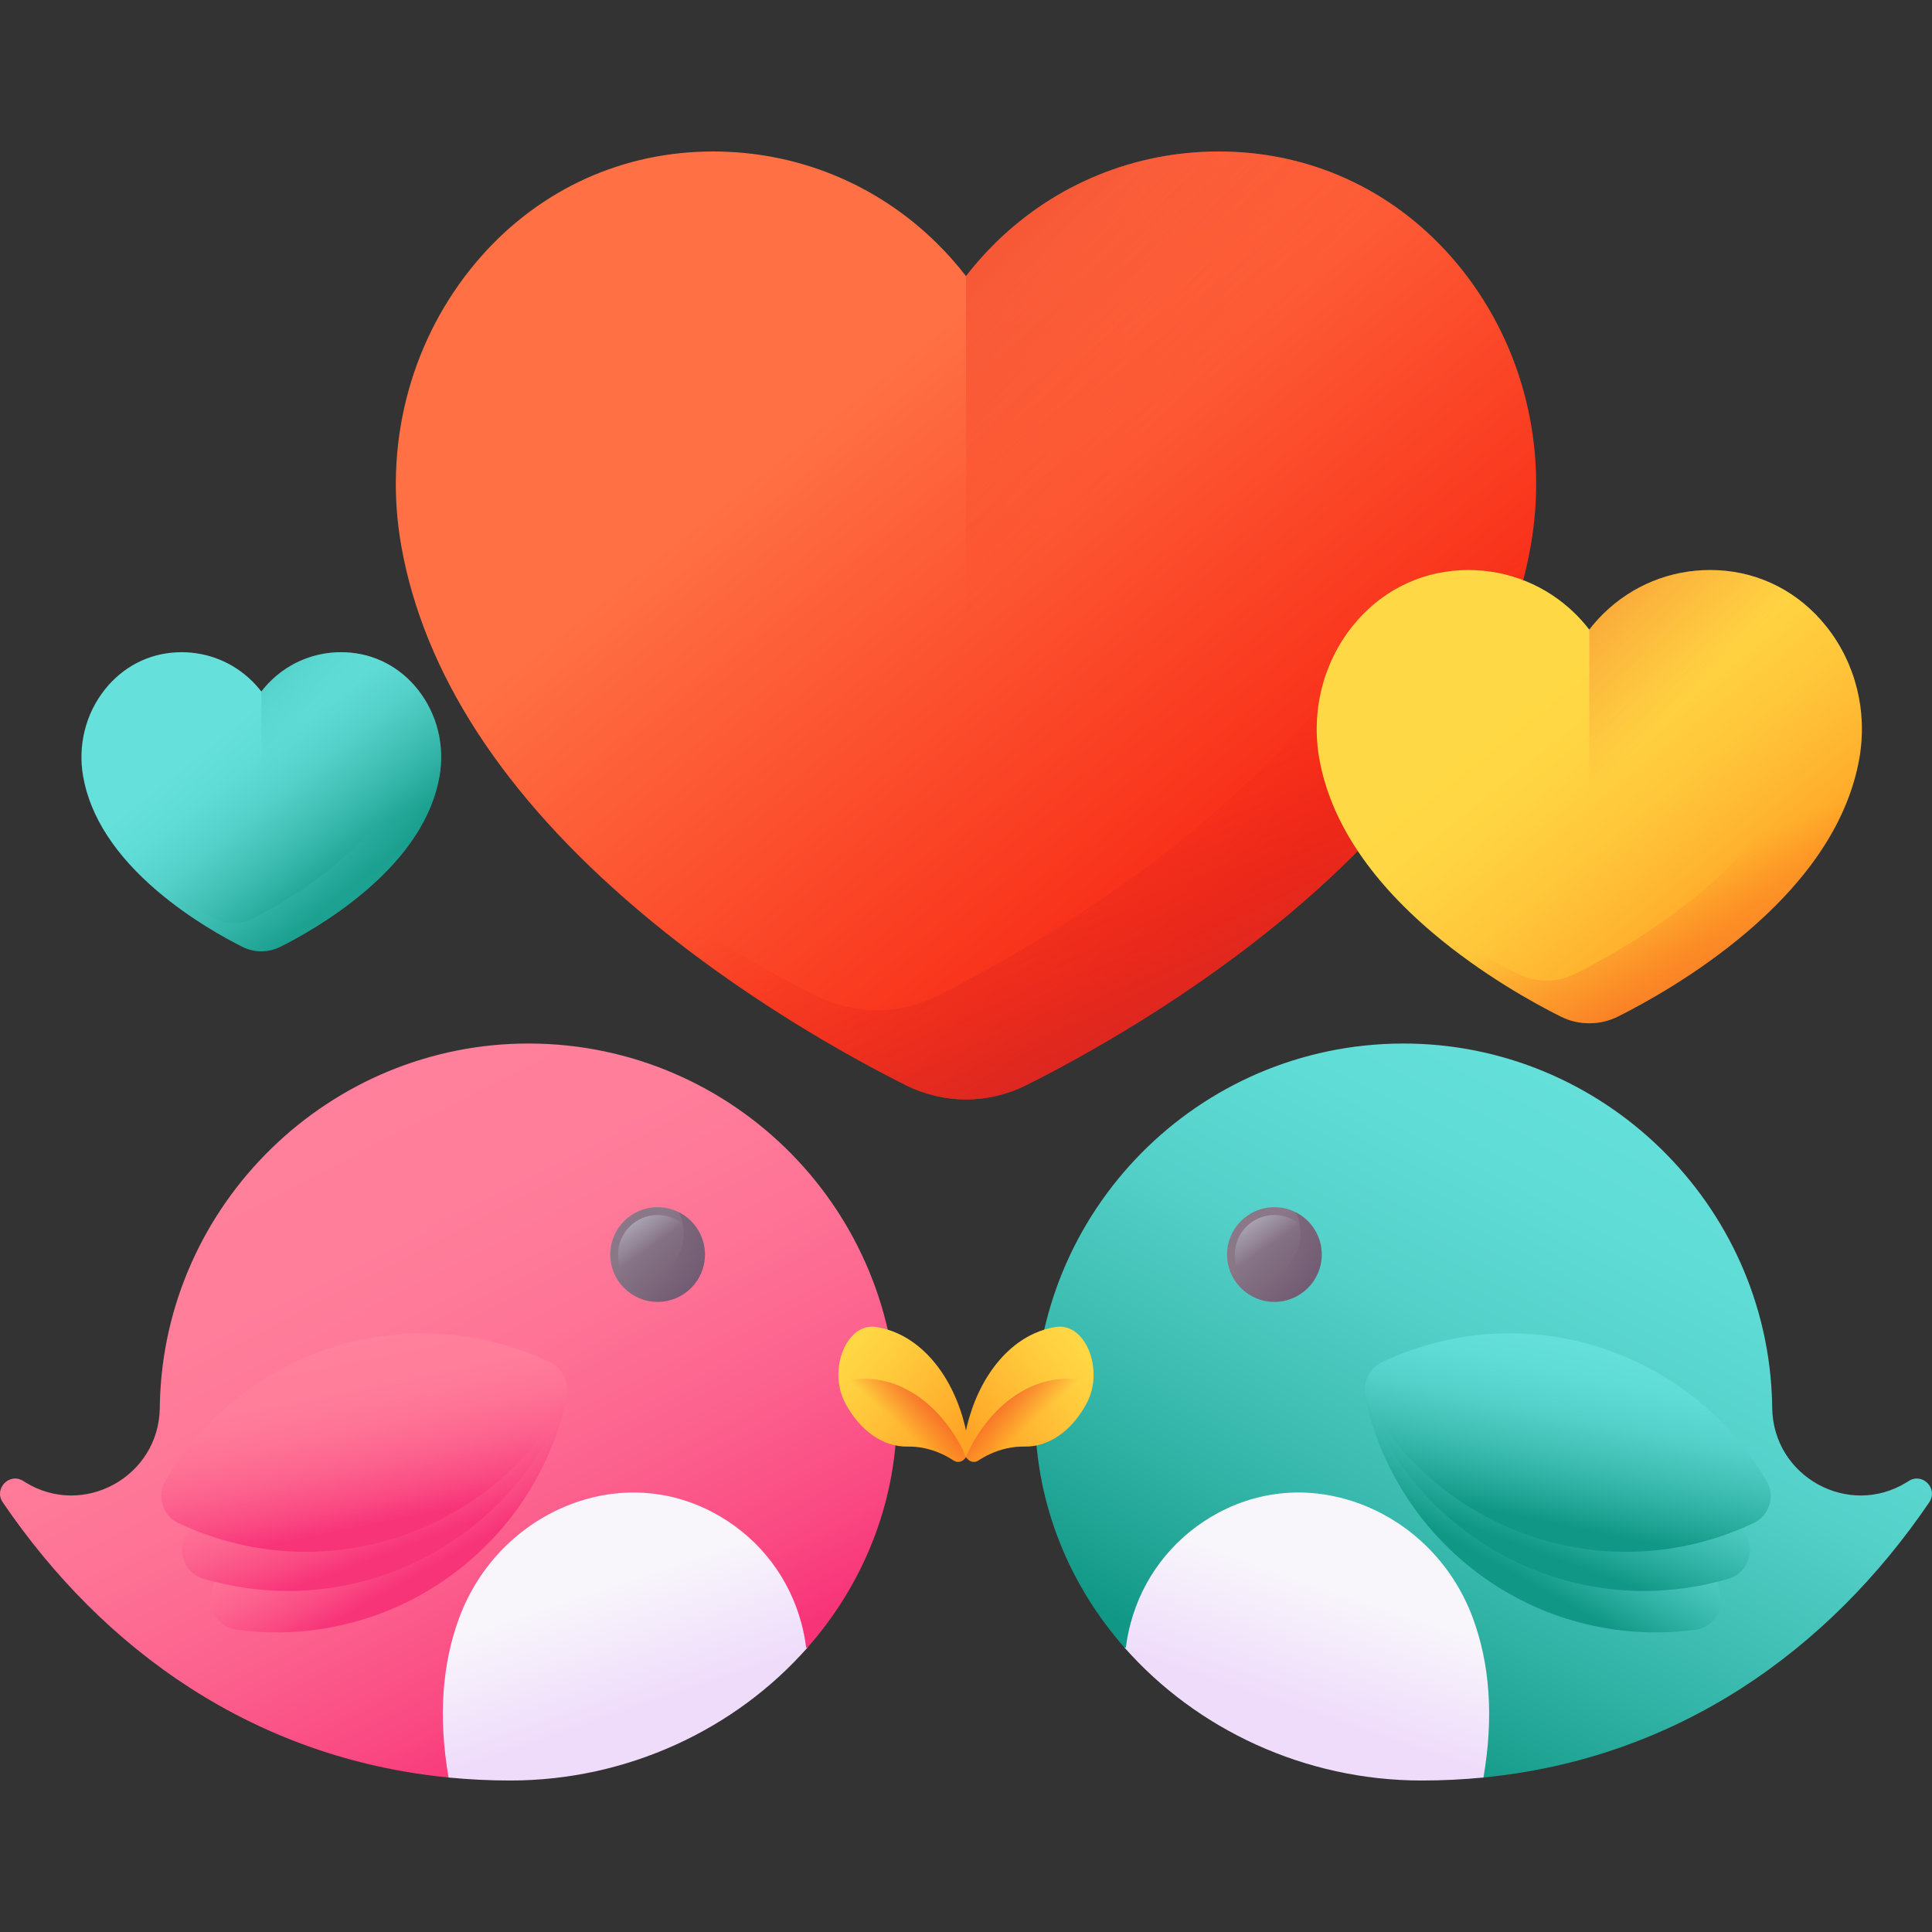
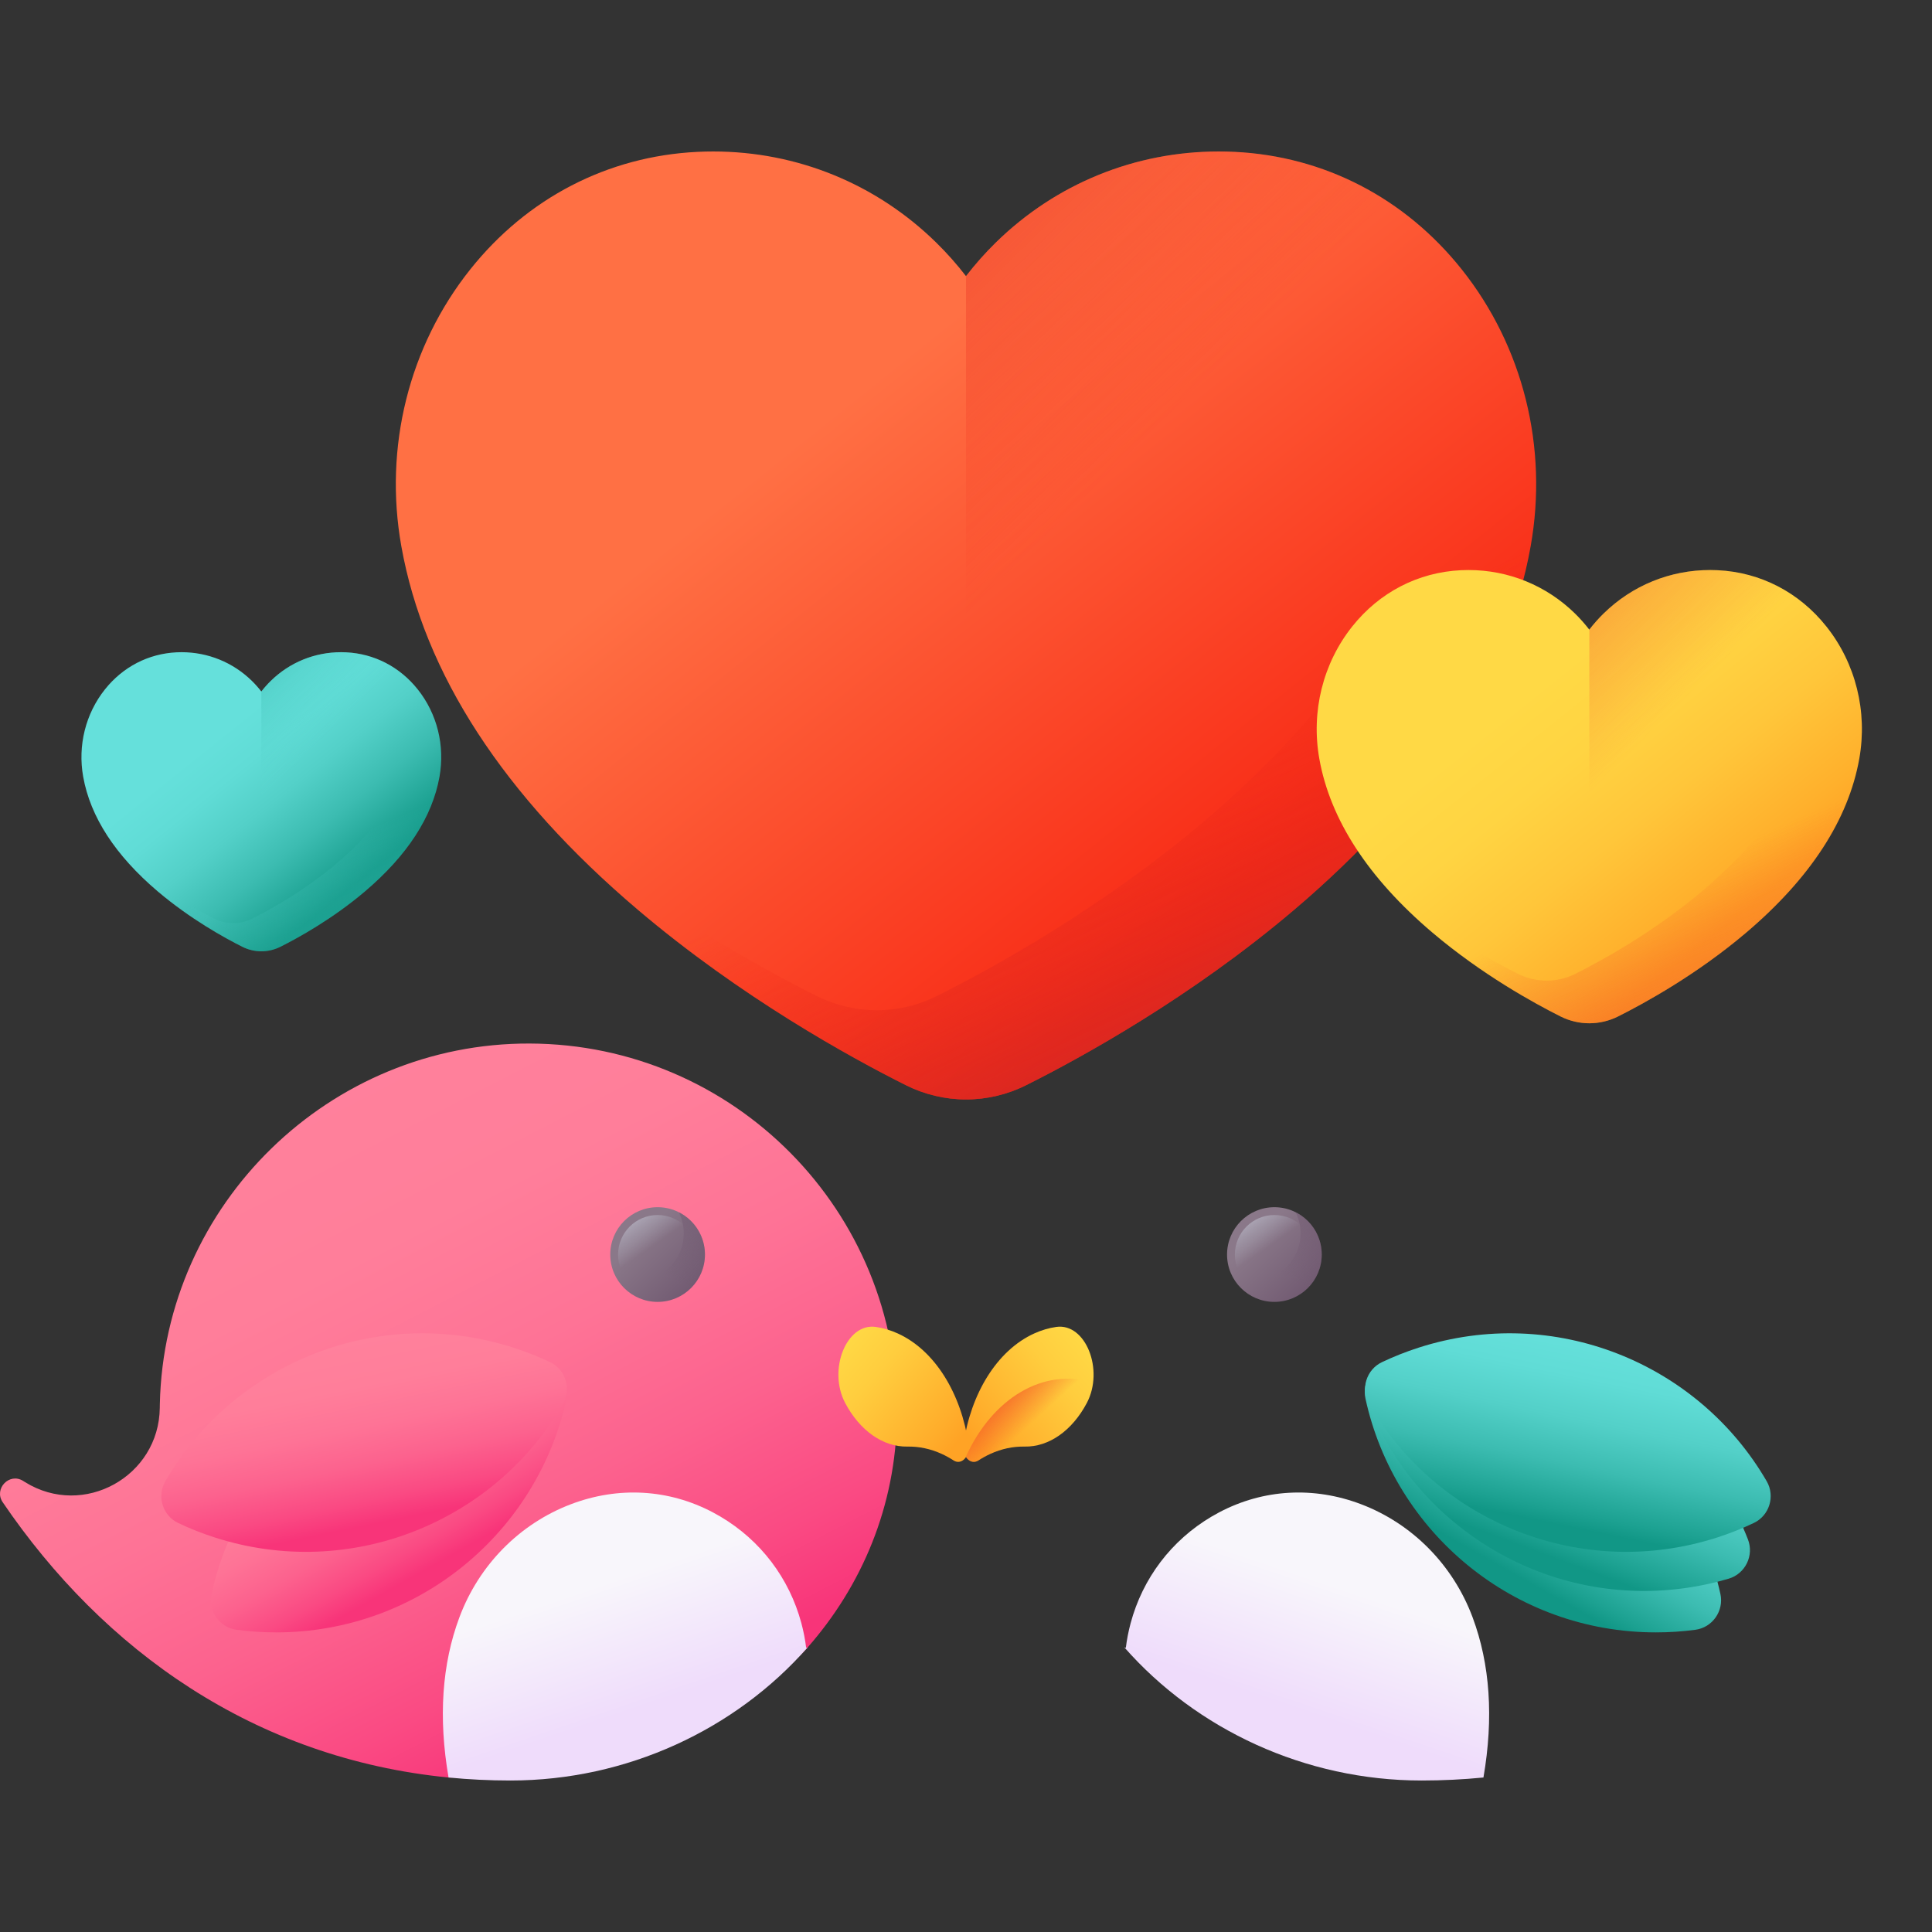
<svg xmlns="http://www.w3.org/2000/svg" xmlns:xlink="http://www.w3.org/1999/xlink" id="Capa_1" enable-background="new 0 0 510 510" height="512" viewBox="0 0 510 510" width="512">
  <rect x="0" y="0" width="510" height="510" fill="#333333" stroke="none" />
  <linearGradient id="lg1">
    <stop offset="0" stop-color="#ff819c" />
    <stop offset=".259" stop-color="#ff7e9a" />
    <stop offset=".476" stop-color="#fe7396" />
    <stop offset=".676" stop-color="#fc628e" />
    <stop offset=".867" stop-color="#fa4a83" />
    <stop offset="1" stop-color="#f83479" />
  </linearGradient>
  <linearGradient id="SVGID_1_" gradientUnits="userSpaceOnUse" x1="74.526" x2="161.384" xlink:href="#lg1" y1="287.222" y2="455.402" />
  <linearGradient id="lg2">
    <stop offset="0" stop-color="#f8f6fb" />
    <stop offset="1" stop-color="#efdcfb" />
  </linearGradient>
  <linearGradient id="SVGID_2_" gradientUnits="userSpaceOnUse" x1="155.033" x2="166.037" xlink:href="#lg2" y1="419.391" y2="451.827" />
  <linearGradient id="lg3">
    <stop offset="0" stop-color="#8a7889" />
    <stop offset="1" stop-color="#6e566e" />
  </linearGradient>
  <linearGradient id="SVGID_3_" gradientUnits="userSpaceOnUse" x1="168.916" x2="185.101" xlink:href="#lg3" y1="326.494" y2="342.679" />
  <linearGradient id="lg4">
    <stop offset="0" stop-color="#bdc2d1" stop-opacity="0" />
    <stop offset=".318" stop-color="#c1c6d4" stop-opacity=".318" />
    <stop offset=".608" stop-color="#ccd0dd" stop-opacity=".608" />
    <stop offset=".886" stop-color="#dee2ec" stop-opacity=".886" />
    <stop offset="1" stop-color="#e8ecf4" />
  </linearGradient>
  <linearGradient id="SVGID_4_" gradientUnits="userSpaceOnUse" x1="172.151" x2="163.085" xlink:href="#lg4" y1="329.092" y2="316.024" />
  <linearGradient id="lg5">
    <stop offset="0" stop-color="#6e566e" stop-opacity="0" />
    <stop offset=".047" stop-color="#6e566e" stop-opacity=".047" />
    <stop offset="1" stop-color="#6e566e" />
  </linearGradient>
  <linearGradient id="SVGID_5_" gradientUnits="userSpaceOnUse" x1="174.026" x2="191.203" xlink:href="#lg5" y1="335.959" y2="304.011" />
  <linearGradient id="lg6">
    <stop offset="0" stop-color="#ffd945" />
    <stop offset=".304" stop-color="#ffcd3e" />
    <stop offset=".856" stop-color="#ffad2b" />
    <stop offset="1" stop-color="#ffa325" />
  </linearGradient>
  <linearGradient id="SVGID_6_" gradientTransform="matrix(.941 -.339 .339 .941 -167.258 512.342)" gradientUnits="userSpaceOnUse" x1="419.679" x2="439.437" xlink:href="#lg6" y1="-16.304" y2="18.723" />
  <linearGradient id="lg7">
    <stop offset="0" stop-color="#f35227" stop-opacity="0" />
    <stop offset="1" stop-color="#f35227" />
  </linearGradient>
  <linearGradient id="SVGID_7_" gradientTransform="matrix(.941 -.339 .339 .941 -167.258 512.342)" gradientUnits="userSpaceOnUse" x1="426.368" x2="439.001" xlink:href="#lg7" y1="8.828" y2="2.187" />
  <linearGradient id="SVGID_8_" gradientUnits="userSpaceOnUse" x1="89.128" x2="113.342" xlink:href="#lg1" y1="370.937" y2="413.862" />
  <linearGradient id="SVGID_9_" gradientTransform="matrix(.988 .155 -.155 .988 127.096 -189.663)" gradientUnits="userSpaceOnUse" x1="48.003" x2="72.218" xlink:href="#lg1" y1="551.162" y2="594.088" />
  <linearGradient id="SVGID_10_" gradientTransform="matrix(.952 .306 -.306 .952 282.028 -357.359)" gradientUnits="userSpaceOnUse" x1="35.282" x2="59.496" xlink:href="#lg1" y1="735.582" y2="778.507" />
  <linearGradient id="lg8">
    <stop offset="0" stop-color="#65e0db" />
    <stop offset=".199" stop-color="#60dcd6" />
    <stop offset=".428" stop-color="#53d0c8" />
    <stop offset=".671" stop-color="#3cbcb1" />
    <stop offset=".923" stop-color="#1ca191" />
    <stop offset="1" stop-color="#119786" />
  </linearGradient>
  <linearGradient id="SVGID_11_" gradientTransform="matrix(-1 0 0 1 2530.258 0)" gradientUnits="userSpaceOnUse" x1="2094.784" x2="2181.642" xlink:href="#lg8" y1="287.222" y2="455.403" />
  <linearGradient id="SVGID_12_" gradientTransform="matrix(-1 0 0 1 2530.258 0)" gradientUnits="userSpaceOnUse" x1="2175.29" x2="2186.295" xlink:href="#lg2" y1="419.391" y2="451.827" />
  <linearGradient id="SVGID_13_" gradientUnits="userSpaceOnUse" x1="331.733" x2="347.918" xlink:href="#lg3" y1="326.494" y2="342.679" />
  <linearGradient id="SVGID_14_" gradientUnits="userSpaceOnUse" x1="334.968" x2="325.902" xlink:href="#lg4" y1="329.092" y2="316.024" />
  <linearGradient id="SVGID_15_" gradientUnits="userSpaceOnUse" x1="336.842" x2="354.02" xlink:href="#lg5" y1="335.959" y2="304.011" />
  <linearGradient id="SVGID_16_" gradientTransform="matrix(-.941 -.339 -.339 .941 2697.516 512.342)" gradientUnits="userSpaceOnUse" x1="2320.558" x2="2340.316" xlink:href="#lg6" y1="667.875" y2="702.901" />
  <linearGradient id="SVGID_17_" gradientTransform="matrix(-.941 -.339 -.339 .941 2697.516 512.342)" gradientUnits="userSpaceOnUse" x1="2327.247" x2="2339.88" xlink:href="#lg7" y1="693.006" y2="686.366" />
  <linearGradient id="SVGID_18_" gradientTransform="matrix(-1 0 0 1 2530.258 0)" gradientUnits="userSpaceOnUse" x1="2109.386" x2="2133.6" xlink:href="#lg8" y1="370.937" y2="413.862" />
  <linearGradient id="SVGID_19_" gradientTransform="matrix(-.988 .155 .155 .988 2403.162 -189.663)" gradientUnits="userSpaceOnUse" x1="2043.894" x2="2068.108" xlink:href="#lg8" y1="238.33" y2="281.255" />
  <linearGradient id="SVGID_20_" gradientTransform="matrix(-.952 .306 .306 .952 2248.23 -357.359)" gradientUnits="userSpaceOnUse" x1="1958.657" x2="1982.872" xlink:href="#lg8" y1="117.464" y2="160.389" />
  <linearGradient id="SVGID_21_" gradientUnits="userSpaceOnUse" x1="230.17" x2="335.393" y1="100.743" y2="232.123">
    <stop offset="0" stop-color="#ff7044" />
    <stop offset="1" stop-color="#f82814" />
  </linearGradient>
  <linearGradient id="lg9">
    <stop offset="0" stop-color="#f82814" stop-opacity="0" />
    <stop offset="1" stop-color="#c0272d" />
  </linearGradient>
  <linearGradient id="SVGID_22_" gradientUnits="userSpaceOnUse" x1="290.601" x2="334.172" xlink:href="#lg9" y1="197.179" y2="290.301" />
  <linearGradient id="SVGID_23_" gradientUnits="userSpaceOnUse" x1="279.89" x2="141.392" xlink:href="#lg9" y1="139.004" y2="-2.21" />
  <linearGradient id="SVGID_24_" gradientUnits="userSpaceOnUse" x1="61.155" x2="94.356" xlink:href="#lg8" y1="191.333" y2="232.786" />
  <linearGradient id="lg10">
    <stop offset="0" stop-color="#65e0db" stop-opacity="0" />
    <stop offset=".163" stop-color="#49c8bf" stop-opacity=".163" />
    <stop offset=".353" stop-color="#31b3a6" stop-opacity=".353" />
    <stop offset=".551" stop-color="#1fa394" stop-opacity=".551" />
    <stop offset=".76" stop-color="#149a89" stop-opacity=".76" />
    <stop offset="1" stop-color="#119786" />
  </linearGradient>
  <linearGradient id="SVGID_25_" gradientUnits="userSpaceOnUse" x1="81.372" x2="99.954" xlink:href="#lg10" y1="225.693" y2="268.905" />
  <linearGradient id="SVGID_26_" gradientUnits="userSpaceOnUse" x1="76.843" x2="33.144" xlink:href="#lg10" y1="203.405" y2="158.849" />
  <linearGradient id="SVGID_27_" gradientUnits="userSpaceOnUse" x1="407.666" x2="457.975" y1="179.523" y2="242.338">
    <stop offset="0" stop-color="#ffd945" />
    <stop offset=".257" stop-color="#ffd442" />
    <stop offset=".551" stop-color="#ffc63a" />
    <stop offset=".863" stop-color="#ffb02c" />
    <stop offset="1" stop-color="#ffa325" />
  </linearGradient>
  <linearGradient id="SVGID_28_" gradientUnits="userSpaceOnUse" x1="438.302" x2="466.458" xlink:href="#lg7" y1="231.59" y2="297.07" />
  <linearGradient id="SVGID_29_" gradientUnits="userSpaceOnUse" x1="431.438" x2="365.22" xlink:href="#lg7" y1="197.816" y2="130.299" />
  <g>
    <g>
      <g>
        <path d="m139.83 275.466c-52.81-.186-96.481 42.342-97.633 95.14-.007.344-.013.687-.017 1.03-.207 18.125-20.124 29.172-35.533 19.627-.183-.113-.365-.227-.547-.341-3.629-2.281-7.797 2.085-5.387 5.63 26.576 39.094 66.468 67.638 117.691 72.668 5.327.523 75.479-12.524 94.564-34.083 14.515-16.396 23.549-37.56 23.812-61.26.603-54.13-43.001-98.222-96.95-98.411z" fill="url(#SVGID_1_)" />
        <path d="m213.222 434.841c-.137.053-.276.102-.412.157-.265-2.171-.685-4.337-1.259-6.486-3.18-11.892-10.767-21.893-21.362-28.162-.663-.392-1.347-.775-2.031-1.136-11.635-6.14-24.942-6.896-37.468-2.129-13.526 5.148-24.244 16.017-29.408 29.821-4.64 12.405-5.588 26.58-2.876 42.312 5.327.523 10.776.793 16.346.793 30.706.002 59.385-13.439 78.47-35.17z" fill="url(#SVGID_2_)" />
        <g>
          <g>
            <path d="m186.089 331.169c0 6.902-5.595 12.497-12.497 12.497s-12.497-5.595-12.497-12.497 5.595-12.497 12.497-12.497c6.901 0 12.497 5.595 12.497 12.497z" fill="url(#SVGID_3_)" />
            <path d="m184.021 331.169c0 5.76-4.669 10.43-10.43 10.43-5.76 0-10.43-4.67-10.43-10.43s4.67-10.43 10.43-10.43c5.761 0 10.43 4.67 10.43 10.43z" fill="url(#SVGID_4_)" />
            <path d="m179.182 319.99c.843 1.682 1.318 3.581 1.318 5.59 0 6.902-5.595 12.497-12.497 12.497-2.01 0-3.908-.475-5.59-1.318 2.052 4.095 6.287 6.907 11.179 6.907 6.902 0 12.497-5.595 12.497-12.497 0-4.892-2.812-9.127-6.907-11.179z" fill="url(#SVGID_5_)" />
          </g>
        </g>
        <g>
          <path d="m223.112 370.368c3.848 7.255 9.951 11.615 16.431 11.494 2.989-.056 6.036.562 9.037 1.93 1.085.494 2.132 1.073 3.141 1.728 2.103 1.367 4.409-1.127 3.949-4.293-1.925-13.247-8.773-24.714-18.664-29.221-1.93-.879-3.879-1.449-5.82-1.729-7.767-1.121-12.711 11.35-8.074 20.091z" fill="url(#SVGID_6_)" />
-           <path d="m221.445 364.943c.225 1.864.76 3.716 1.667 5.424 3.848 7.255 9.951 11.615 16.431 11.494 2.989-.055 6.036.563 9.037 1.929 1.085.494 2.132 1.073 3.141 1.728 1.243.808 2.552.261 3.324-.969-7.066-15.552-20.498-23.549-33.6-19.606z" fill="url(#SVGID_7_)" />
        </g>
        <g>
          <path d="m55.855 420.778c-.971 4.455 2.093 8.845 6.613 9.445 3.404.452 6.876.687 10.404.687 37.58 0 68.986-26.415 76.676-61.69.971-4.455-2.093-8.845-6.613-9.445-3.404-.452-6.876-.687-10.404-.687-37.581 0-68.987 26.415-76.676 61.69z" fill="url(#SVGID_8_)" />
-           <path d="m48.585 406.371c-1.649 4.251.698 9.062 5.071 10.356 3.293.974 6.687 1.743 10.172 2.289 37.127 5.819 72.244-15.414 85.303-49.072 1.649-4.251-.698-9.062-5.071-10.356-3.293-.974-6.687-1.743-10.172-2.289-37.127-5.82-72.244 15.414-85.303 49.072z" fill="url(#SVGID_9_)" />
          <path d="m43.633 391.013c-2.288 3.944-.713 9.061 3.406 11.016 3.102 1.472 6.337 2.758 9.695 3.837 35.778 11.498 73.76-4.041 91.873-35.272 2.288-3.944.713-9.061-3.406-11.016-3.102-1.472-6.337-2.758-9.695-3.837-35.778-11.498-73.759 4.041-91.873 35.272z" fill="url(#SVGID_10_)" />
        </g>
      </g>
      <g>
-         <path d="m370.17 275.466c52.81-.186 96.481 42.342 97.633 95.14.008.344.013.687.017 1.03.207 18.125 20.124 29.172 35.533 19.627.183-.113.365-.227.547-.341 3.629-2.281 7.797 2.085 5.387 5.63-26.576 39.094-66.468 67.638-117.691 72.668-5.327.523-75.477-12.523-94.563-34.081-14.516-16.396-23.55-37.561-23.813-61.262-.603-54.13 43.001-98.222 96.95-98.411z" fill="url(#SVGID_11_)" />
        <path d="m296.778 434.841c.137.053.276.102.412.157.265-2.171.685-4.337 1.259-6.486 3.18-11.892 10.767-21.893 21.362-28.162.663-.392 1.347-.775 2.031-1.136 11.635-6.14 24.942-6.896 37.468-2.129 13.526 5.148 24.244 16.017 29.408 29.821 4.64 12.405 5.588 26.58 2.876 42.312-5.327.523-10.776.793-16.346.793-30.706.002-59.385-13.439-78.47-35.17z" fill="url(#SVGID_12_)" />
        <g>
          <g>
            <path d="m348.906 331.169c0 6.902-5.595 12.497-12.497 12.497s-12.497-5.595-12.497-12.497 5.595-12.497 12.497-12.497c6.901 0 12.497 5.595 12.497 12.497z" fill="url(#SVGID_13_)" />
            <path d="m346.838 331.169c0 5.76-4.669 10.43-10.43 10.43-5.76 0-10.43-4.67-10.43-10.43s4.67-10.43 10.43-10.43c5.761 0 10.43 4.67 10.43 10.43z" fill="url(#SVGID_14_)" />
            <path d="m341.999 319.99c.843 1.682 1.318 3.581 1.318 5.59 0 6.902-5.595 12.497-12.497 12.497-2.01 0-3.908-.475-5.59-1.318 2.052 4.095 6.287 6.907 11.179 6.907 6.902 0 12.497-5.595 12.497-12.497 0-4.892-2.812-9.127-6.907-11.179z" fill="url(#SVGID_15_)" />
          </g>
        </g>
        <g>
-           <path d="m286.888 370.368c-3.848 7.255-9.951 11.615-16.431 11.494-2.989-.056-6.036.562-9.037 1.93-1.085.494-2.132 1.073-3.141 1.728-2.103 1.367-4.409-1.127-3.949-4.293 1.925-13.247 8.773-24.714 18.664-29.221 1.93-.879 3.879-1.449 5.82-1.729 7.767-1.121 12.711 11.35 8.074 20.091z" fill="url(#SVGID_16_)" />
+           <path d="m286.888 370.368c-3.848 7.255-9.951 11.615-16.431 11.494-2.989-.056-6.036.562-9.037 1.93-1.085.494-2.132 1.073-3.141 1.728-2.103 1.367-4.409-1.127-3.949-4.293 1.925-13.247 8.773-24.714 18.664-29.221 1.93-.879 3.879-1.449 5.82-1.729 7.767-1.121 12.711 11.35 8.074 20.091" fill="url(#SVGID_16_)" />
          <path d="m288.555 364.943c-.225 1.864-.76 3.716-1.667 5.424-3.848 7.255-9.951 11.615-16.431 11.494-2.989-.055-6.036.563-9.036 1.929-1.085.494-2.132 1.073-3.141 1.728-1.243.808-2.552.261-3.324-.969 7.065-15.552 20.497-23.549 33.599-19.606z" fill="url(#SVGID_17_)" />
        </g>
        <g>
          <path d="m454.145 420.778c.971 4.455-2.093 8.845-6.613 9.445-3.404.452-6.876.687-10.404.687-37.58 0-68.986-26.415-76.676-61.69-.971-4.455 2.093-8.845 6.613-9.445 3.404-.452 6.876-.687 10.404-.687 37.581 0 68.987 26.415 76.676 61.69z" fill="url(#SVGID_18_)" />
          <path d="m461.415 406.371c1.649 4.251-.698 9.062-5.071 10.356-3.293.974-6.687 1.743-10.172 2.289-37.127 5.819-72.244-15.414-85.303-49.072-1.649-4.251.698-9.062 5.071-10.356 3.293-.974 6.687-1.743 10.172-2.289 37.127-5.82 72.244 15.414 85.303 49.072z" fill="url(#SVGID_19_)" />
          <path d="m466.367 391.013c2.288 3.944.713 9.061-3.406 11.016-3.102 1.472-6.337 2.758-9.695 3.837-35.778 11.498-73.76-4.041-91.873-35.272-2.288-3.944-.713-9.061 3.406-11.016 3.102-1.472 6.337-2.758 9.695-3.837 35.778-11.498 73.759 4.041 91.873 35.272z" fill="url(#SVGID_20_)" />
        </g>
      </g>
    </g>
    <g>
      <path d="m255 290.231c-5.463 0-10.936-1.294-15.825-3.741-14.777-7.395-43.632-23.252-70.852-46.369-35.41-30.072-56.399-62.351-62.383-95.94-4.648-26.092 1.988-52.729 18.207-73.08 15.021-18.847 36.306-29.861 59.935-31.013 1.389-.068 2.797-.102 4.183-.102 22.138 0 43.037 8.532 58.847 24.024 2.856 2.799 5.489 5.768 7.887 8.884 2.399-3.117 5.032-6.087 7.888-8.885 15.809-15.491 36.709-24.023 58.848-24.023 1.386 0 2.794.034 4.183.102 23.629 1.152 44.915 12.166 59.936 31.014 16.219 20.351 22.855 46.987 18.206 73.079-5.983 33.588-26.972 65.867-62.382 95.939-27.219 23.116-56.074 38.974-70.852 46.369-4.89 2.449-10.363 3.742-15.826 3.742z" fill="url(#SVGID_21_)" />
      <path d="m385.854 71.103c-5.63-7.065-12.141-13.029-19.326-17.786 13.116 19.477 18.201 43.619 13.979 67.313-5.983 33.588-26.972 65.867-62.382 95.939-27.219 23.116-56.074 38.974-70.852 46.369-4.89 2.447-10.362 3.74-15.825 3.74s-10.936-1.293-15.825-3.74c-14.777-7.395-43.632-23.252-70.852-46.369-1.166-.99-2.314-1.983-3.449-2.979 7.796 9.012 16.796 17.863 27.001 26.531 27.22 23.117 56.076 38.974 70.852 46.369 4.89 2.447 10.362 3.74 15.825 3.74s10.936-1.293 15.825-3.74c14.778-7.395 43.633-23.253 70.852-46.369 35.41-30.072 56.399-62.351 62.382-95.939 4.65-26.092-1.986-52.729-18.205-73.079z" fill="url(#SVGID_22_)" />
      <path d="m325.918 40.089c-1.389-.068-2.797-.102-4.183-.102-22.139 0-43.038 8.531-58.848 24.023-2.855 2.798-5.488 5.768-7.887 8.884v217.337c5.463 0 10.936-1.293 15.825-3.74 14.778-7.395 43.633-23.253 70.852-46.369 35.41-30.072 56.399-62.351 62.382-95.939 4.649-26.092-1.987-52.728-18.206-73.079-15.02-18.849-36.306-29.863-59.935-31.015z" fill="url(#SVGID_23_)" />
    </g>
    <g>
      <path d="m68.99 251.12c-1.724 0-3.45-.408-4.993-1.18-4.662-2.333-13.767-7.337-22.356-14.631-11.173-9.488-17.795-19.673-19.683-30.271-1.467-8.233.627-16.637 5.745-23.058 4.74-5.947 11.455-9.422 18.911-9.785.438-.021.883-.032 1.32-.032 6.985 0 13.579 2.692 18.567 7.58.901.883 1.732 1.82 2.488 2.803.757-.983 1.588-1.92 2.489-2.803 4.988-4.888 11.582-7.58 18.568-7.58.437 0 .882.011 1.32.032 7.455.363 14.172 3.839 18.911 9.786 5.118 6.421 7.211 14.825 5.744 23.058-1.888 10.598-8.51 20.783-19.683 30.271-8.588 7.294-17.693 12.297-22.356 14.631-1.542.771-3.268 1.179-4.992 1.179z" fill="url(#SVGID_24_)" />
      <path d="m110.277 181.98c-1.777-2.229-3.831-4.111-6.098-5.612 4.138 6.145 5.743 13.763 4.411 21.239-1.888 10.598-8.51 20.783-19.683 30.271-8.588 7.294-17.693 12.297-22.356 14.631-1.543.772-3.269 1.18-4.993 1.18s-3.45-.408-4.993-1.18c-4.662-2.333-13.767-7.337-22.356-14.631-.368-.312-.73-.626-1.088-.94 2.46 2.844 5.299 5.636 8.52 8.371 8.589 7.294 17.693 12.297 22.356 14.631 1.543.772 3.269 1.18 4.993 1.18s3.45-.408 4.993-1.18c4.663-2.333 13.767-7.337 22.356-14.631 11.173-9.489 17.795-19.673 19.683-30.271 1.466-8.232-.627-16.636-5.745-23.058z" fill="url(#SVGID_25_)" />
      <path d="m91.366 172.195c-.438-.021-.883-.032-1.32-.032-6.985 0-13.58 2.692-18.568 7.58-.901.883-1.732 1.82-2.489 2.803v68.575c1.724 0 3.45-.408 4.993-1.18 4.663-2.333 13.767-7.337 22.356-14.631 11.173-9.489 17.795-19.673 19.683-30.271 1.467-8.233-.627-16.637-5.744-23.058-4.739-5.948-11.456-9.423-18.911-9.786z" fill="url(#SVGID_26_)" />
    </g>
    <g>
      <path d="m419.538 270.12c-2.612 0-5.229-.618-7.566-1.788-7.065-3.536-20.861-11.117-33.876-22.17-16.93-14.378-26.965-29.811-29.826-45.87-2.222-12.475.951-25.211 8.705-34.941 7.182-9.011 17.359-14.277 28.656-14.828.664-.032 1.337-.049 2-.049 10.585 0 20.577 4.079 28.136 11.486 1.365 1.338 2.624 2.758 3.771 4.248 1.147-1.49 2.406-2.91 3.771-4.248 7.559-7.407 17.551-11.486 28.136-11.486.663 0 1.336.016 2 .049 11.297.551 21.475 5.817 28.657 14.828 7.755 9.73 10.927 22.465 8.704 34.94-2.861 16.059-12.896 31.492-29.826 45.87-13.014 11.052-26.81 18.634-33.876 22.17-2.338 1.171-4.954 1.789-7.566 1.789z" fill="url(#SVGID_27_)" />
      <path d="m482.101 165.351c-2.692-3.378-5.805-6.229-9.24-8.504 6.271 9.312 8.702 20.855 6.684 32.183-2.861 16.059-12.896 31.492-29.826 45.87-13.014 11.052-26.81 18.634-33.876 22.17-2.338 1.17-4.954 1.788-7.566 1.788s-5.229-.618-7.566-1.788c-7.065-3.536-20.861-11.117-33.876-22.17-.558-.473-1.107-.948-1.649-1.424 3.727 4.309 8.03 8.541 12.91 12.685 13.014 11.053 26.811 18.634 33.876 22.17 2.338 1.17 4.954 1.788 7.566 1.788s5.229-.618 7.566-1.788c7.066-3.536 20.862-11.118 33.876-22.17 16.93-14.378 26.965-29.811 29.826-45.87 2.223-12.474-.95-25.21-8.705-34.94z" fill="url(#SVGID_28_)" />
      <path d="m453.445 150.523c-.664-.032-1.337-.049-2-.049-10.585 0-20.577 4.079-28.136 11.486-1.365 1.338-2.624 2.758-3.771 4.248v103.912c2.612 0 5.229-.618 7.566-1.788 7.066-3.536 20.862-11.118 33.876-22.17 16.93-14.378 26.965-29.811 29.826-45.87 2.223-12.475-.95-25.21-8.704-34.94-7.183-9.012-17.36-14.278-28.657-14.829z" fill="url(#SVGID_29_)" />
    </g>
  </g>
</svg>